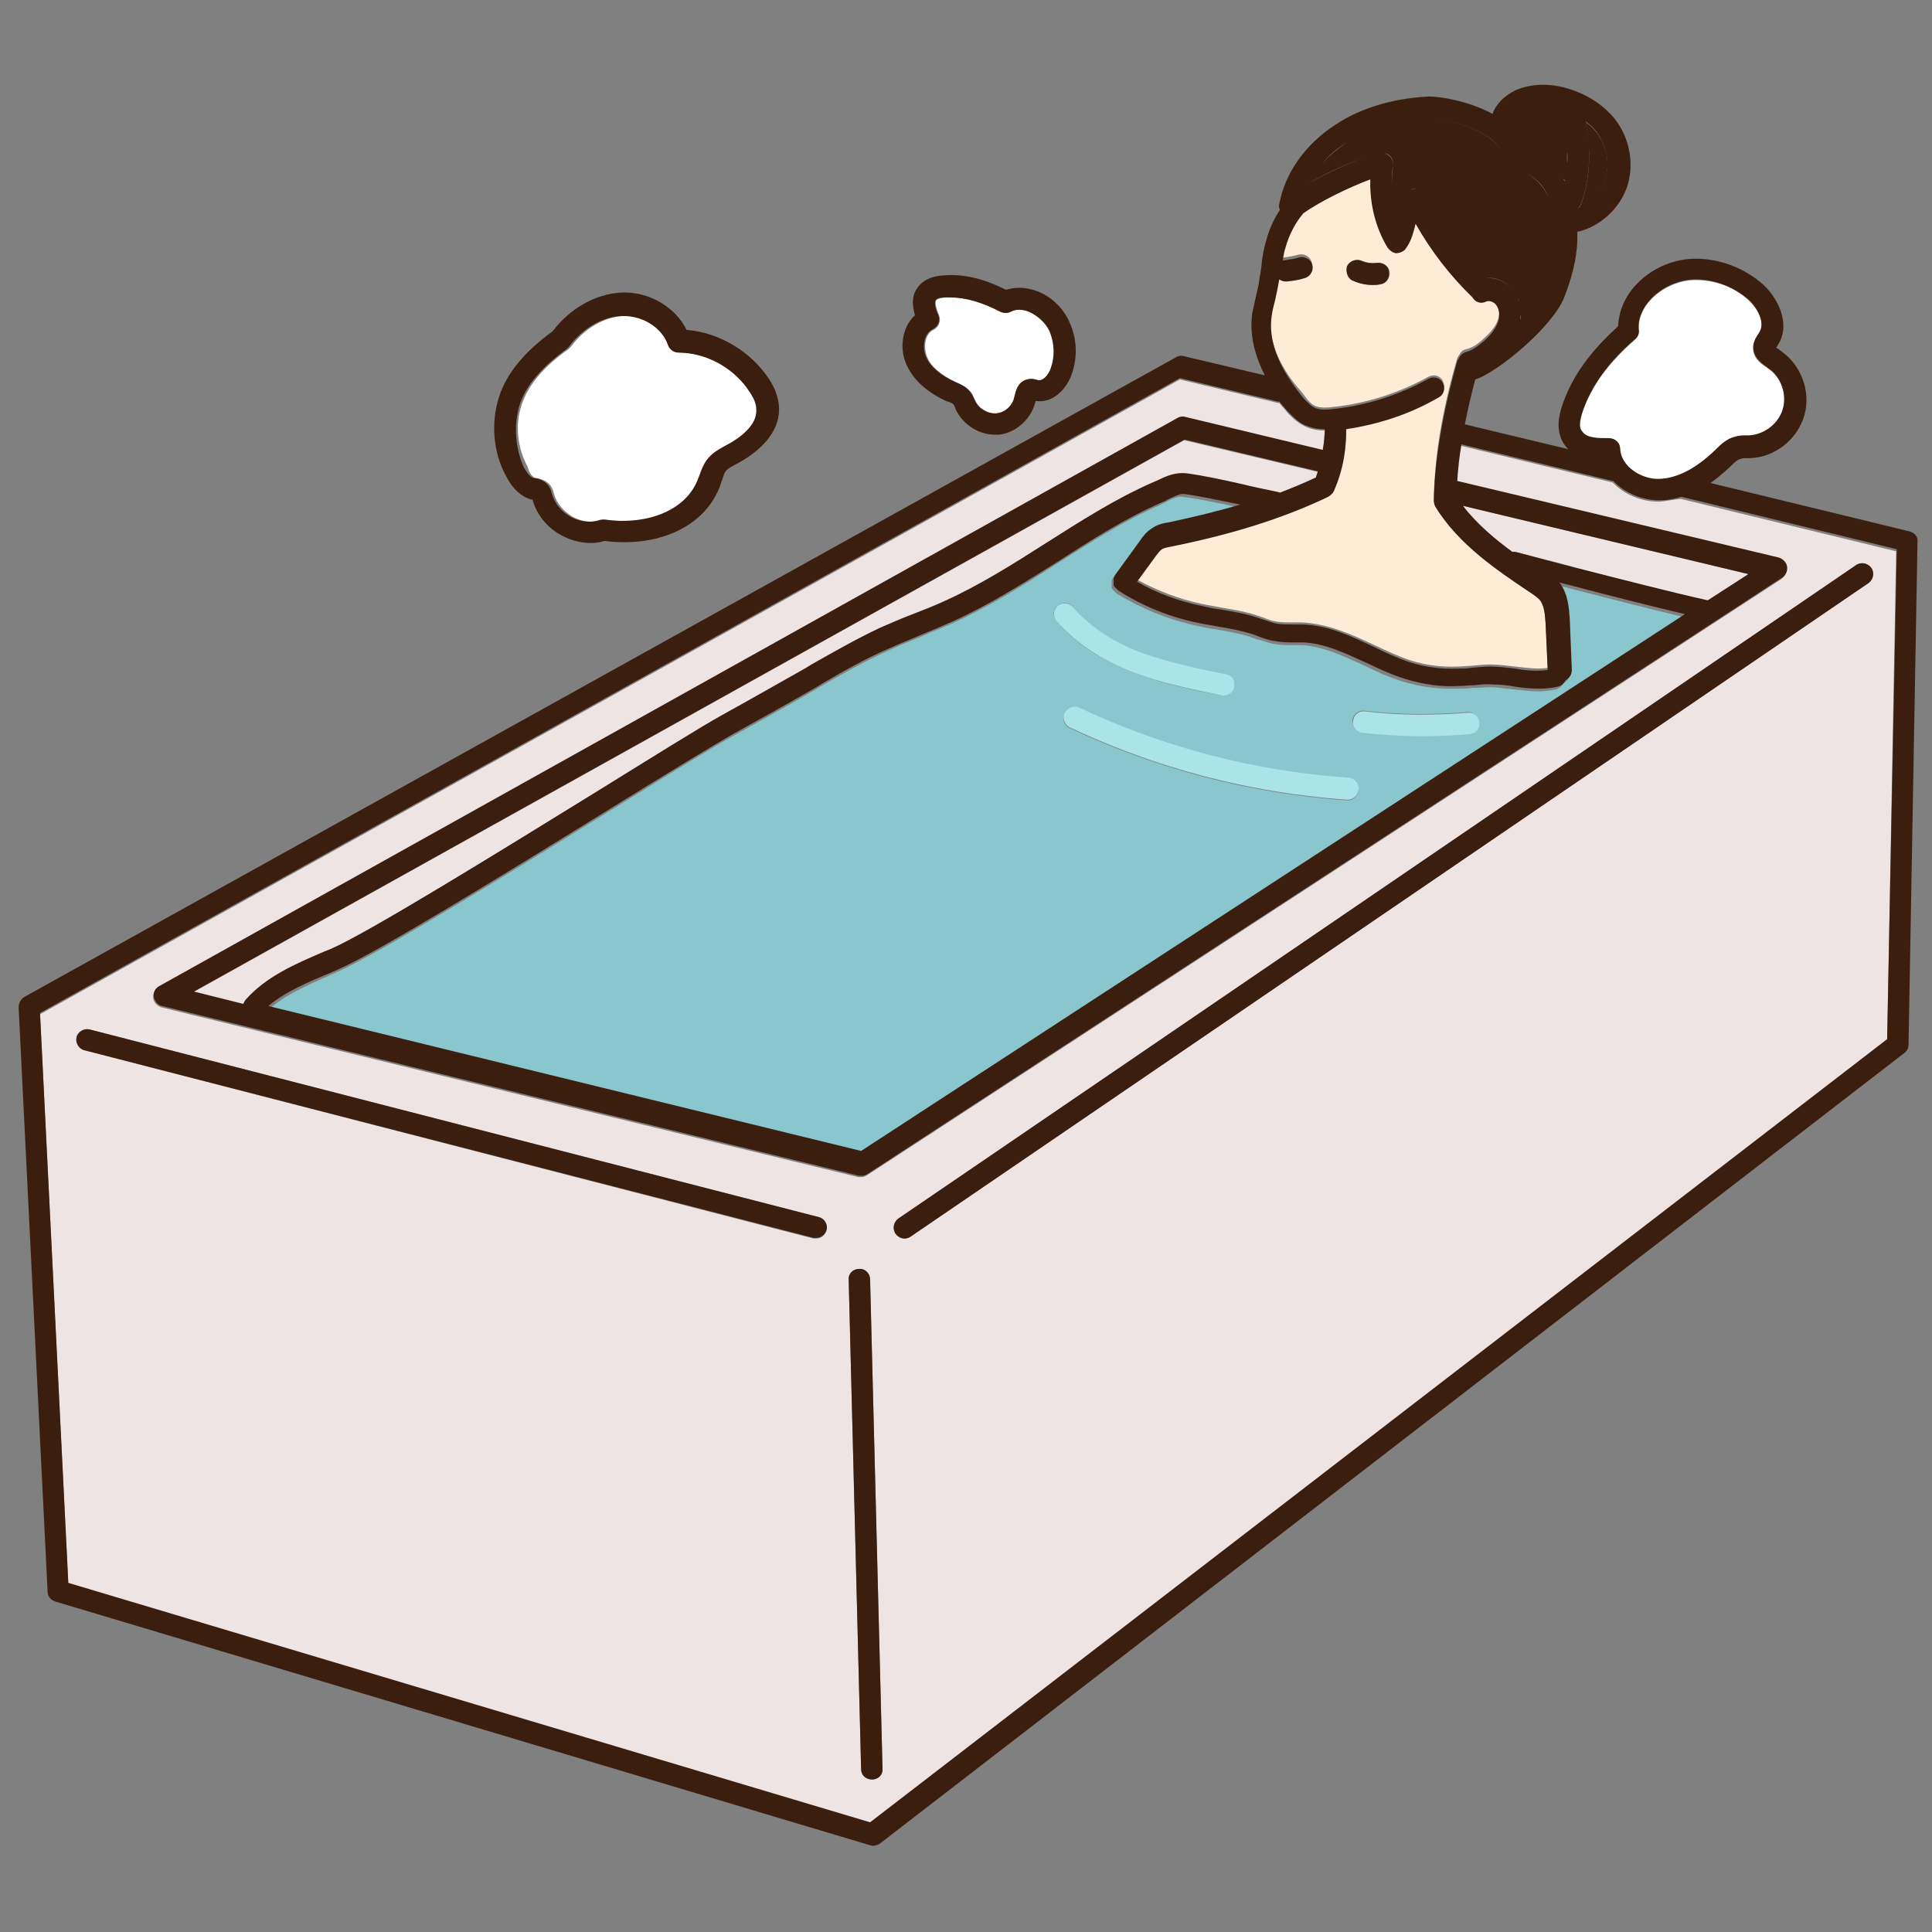
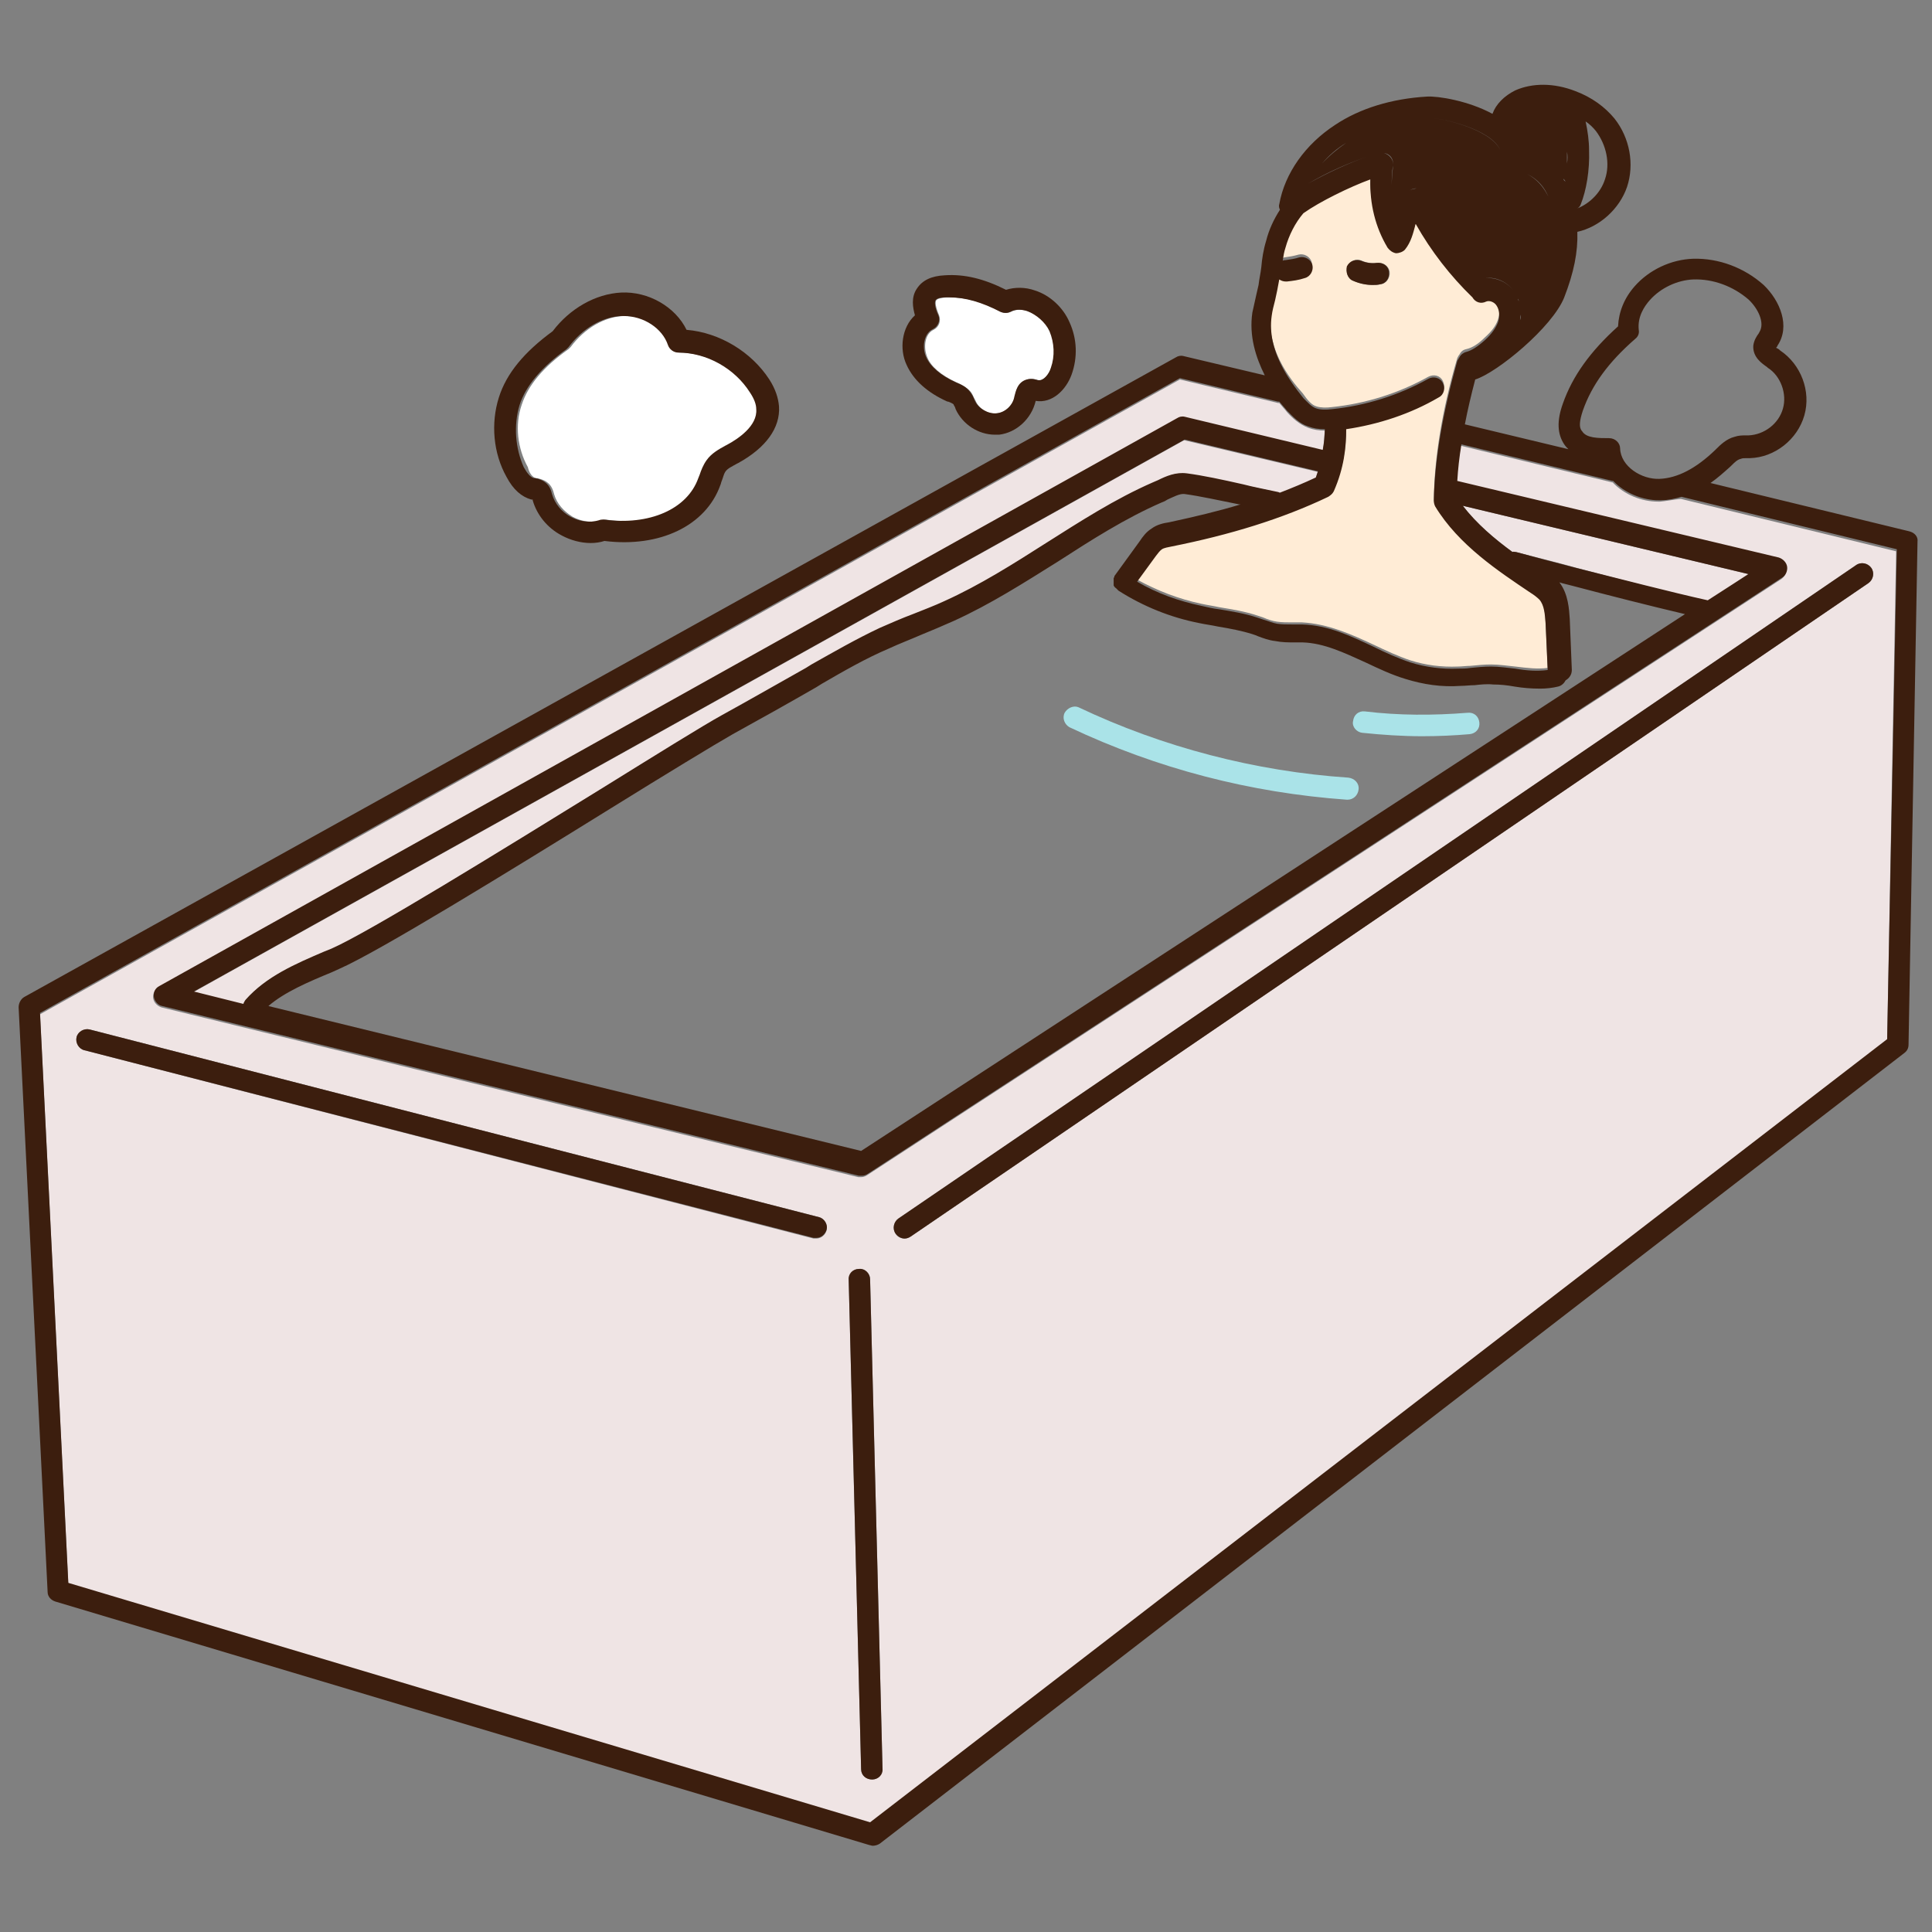
<svg xmlns="http://www.w3.org/2000/svg" version="1.1" id="レイヤー_1" x="0px" y="0px" viewBox="0 0 280 280" style="enable-background:new 0 0 280 280;" xml:space="preserve">
  <rect x="0" y="0" width="280" height="280" fill="#808080" stroke="none" />
  <style type="text/css">
	.st0{fill:#FFECD6;}
	.st1{fill:#89C6CE;}
	.st2{fill:#FFFFFF;}
	.st3{fill:#3C1E0E;}
	.st4{fill:#EFE4E4;}
	.st5{fill:#AAE3E8;}
</style>
  <g>
    <path class="st0" d="M190.8,58.9c0.6,0.2,1.5,0.2,2.2,0.1c4.9-0.5,9.7-2,14-4.4c0.8-0.4,1.7-0.2,2.1,0.6c0.4,0.8,0.2,1.7-0.6,2.1   c-4.1,2.3-8.7,3.9-13.4,4.6c0,2.6-0.3,5.6-1.8,9c-0.2,0.3-0.4,0.6-0.8,0.8c-6.8,3.2-14.2,5.6-22.7,7.2c-0.5,0.1-1.1,0.2-1.4,0.4   c-0.3,0.2-0.6,0.6-0.9,1l-2.7,3.7c2.9,1.6,6,2.8,9.3,3.5c0.9,0.2,1.7,0.3,2.6,0.5c1.8,0.3,3.7,0.6,5.5,1.2c0.3,0.1,0.6,0.2,0.9,0.3   c0.7,0.3,1.3,0.5,2,0.6c0.7,0.1,1.4,0.1,2.2,0.1c0.5,0,0.9,0,1.4,0c3.7,0.2,7.1,1.7,10.3,3.2c1.9,0.9,3.6,1.7,5.4,2.3   c2.2,0.7,4.5,1,6.9,0.9c0.6,0,1.2-0.1,1.8-0.1c1-0.1,2-0.2,3-0.2c1.2,0,2.4,0.2,3.5,0.3c1.7,0.2,3.2,0.4,4.7,0.2l-0.3-6.7   c-0.1-1.5-0.2-2.8-0.9-3.6c-0.3-0.4-0.8-0.7-1.3-1c-4.6-3.1-10.4-6.9-13.8-12.5c-0.2-0.3-0.2-0.5-0.2-0.8   c0.1-5.9,1.2-12.8,3.4-20.3c0.1-0.2,0.2-0.4,0.3-0.5c0.2-0.4,0.5-0.7,1-0.8c0.9-0.2,1.8-0.8,2.7-1.7c1-0.9,1.6-1.7,1.9-2.6   c0.3-0.9,0.2-1.8-0.2-2.4c-0.3-0.5-1.1-0.8-1.5-0.6c-0.7,0.3-1.6,0-2-0.6c-3.2-3.1-6-6.7-8.2-10.6c0,0.1,0,0.2-0.1,0.2   c-0.3,1.1-0.6,2.5-1.5,3.5c-0.3,0.4-0.8,0.6-1.3,0.5c-0.5,0-1-0.3-1.2-0.8c-1.7-3-2.6-6.5-2.5-9.9c-3,1-7.3,3.2-9.7,4.9   c-1.2,1.5-2.1,3.2-2.7,5c-0.2,0.6-0.3,1.3-0.4,1.9c0.1,0,0.3-0.1,0.4-0.1c0.7-0.1,1.3-0.2,2-0.4c0.8-0.2,1.7,0.3,1.9,1.1   c0.2,0.8-0.3,1.7-1.1,1.9c-0.8,0.2-1.7,0.4-2.6,0.5c0,0-0.1,0-0.1,0c-0.4,0-0.7-0.1-1-0.3c-0.1,0.5-0.2,1.1-0.3,1.6   c-0.1,0.5-0.2,0.9-0.3,1.4c-0.2,0.8-0.4,1.6-0.5,2.3c-0.7,5,2.6,9.4,4.6,11.6C189.5,58,190.1,58.7,190.8,58.9z M195.3,38.6   c0.3-0.8,1.3-1.2,2.1-0.8c0.7,0.3,1.5,0.4,2.2,0.3c0.9-0.1,1.7,0.5,1.8,1.3c0.1,0.9-0.5,1.7-1.3,1.8c-0.4,0.1-0.7,0.1-1.1,0.1   c-1,0-1.9-0.2-2.8-0.6C195.3,40.4,195,39.4,195.3,38.6z" />
-     <path class="st1" d="M243.9,89.4c-5-1.2-10.9-2.7-16.3-4.1c-0.6-0.2-1.3-0.3-1.9-0.5c1.3,1.7,1.4,3.8,1.5,5.3l0.3,7.4   c0,0.6-0.3,1.2-0.9,1.5c-0.2,0.4-0.6,0.8-1.1,0.9c-0.9,0.2-1.8,0.3-2.6,0.3c-1.3,0-2.5-0.2-3.7-0.3c-1.1-0.1-2.1-0.3-3.1-0.3   c-0.9,0-1.8,0.1-2.7,0.1c-0.7,0.1-1.3,0.1-2,0.1c-2.7,0.1-5.4-0.2-8-1c-2-0.6-4-1.5-5.8-2.4c-3.1-1.4-6-2.8-9.1-2.9   c-0.4,0-0.8,0-1.2,0c-0.9,0-1.8,0-2.8-0.2c-0.9-0.2-1.7-0.5-2.5-0.7c-0.3-0.1-0.6-0.2-0.8-0.3c-1.6-0.5-3.3-0.8-5-1.1   c-0.9-0.1-1.8-0.3-2.7-0.5c-4.2-0.9-8.1-2.5-11.7-4.7c0,0,0,0,0,0c0,0,0,0,0,0c0,0-0.1-0.1-0.1-0.1c0,0-0.1-0.1-0.1-0.1   c0,0-0.1-0.1-0.1-0.1c0,0-0.1-0.1-0.1-0.1c0,0-0.1-0.1-0.1-0.1c0,0,0-0.1-0.1-0.1c0-0.1,0-0.1-0.1-0.2c0,0,0-0.1,0-0.1   c0-0.1,0-0.1,0-0.2c0,0,0-0.1,0-0.1c0-0.1,0-0.1,0-0.2c0,0,0-0.1,0-0.1c0-0.1,0-0.1,0-0.2c0,0,0-0.1,0-0.1c0-0.1,0-0.1,0.1-0.2   c0,0,0-0.1,0-0.1c0,0,0,0,0,0c0,0,0,0,0,0l3.7-5.1c0.4-0.6,0.9-1.3,1.7-1.8c0.9-0.6,1.8-0.8,2.5-0.9c3.7-0.7,7.1-1.6,10.4-2.6   c-0.1,0-0.1,0-0.2,0c-3.1-0.7-5.7-1.2-7.9-1.5c-0.7-0.1-1.6,0.3-2.5,0.8c-0.3,0.1-0.5,0.2-0.8,0.4c-5.3,2.3-10.2,5.5-15.1,8.6   c-4.8,3.1-9.8,6.2-15.1,8.6c-1.6,0.7-3.2,1.3-4.7,2c-1.6,0.6-3.2,1.3-4.7,2c-3.3,1.5-6.5,3.3-9.6,5.1l-0.8,0.5   c-4,2.3-8.1,4.6-12.1,6.8c-2.9,1.6-9.7,5.8-17.6,10.7c-15,9.3-33.7,20.8-39.4,23.3l-1.1,0.5c-3.4,1.5-6.9,3-9.4,5.4l85.9,21   L243.9,89.4z M196,104.4c0.1-0.9,0.9-1.5,1.7-1.4c4.9,0.6,10,0.6,14.9,0.2c0.9-0.1,1.6,0.6,1.7,1.4c0.1,0.9-0.6,1.6-1.4,1.7   c-2.3,0.2-4.6,0.3-6.9,0.3c-2.9,0-5.8-0.2-8.7-0.5C196.6,106.1,195.9,105.3,196,104.4z M195.4,112.8c0.9,0.1,1.5,0.8,1.5,1.7   c-0.1,0.8-0.7,1.5-1.6,1.5c0,0-0.1,0-0.1,0c-14-1-27.5-4.5-40.2-10.5c-0.8-0.4-1.1-1.3-0.7-2.1c0.4-0.8,1.3-1.1,2.1-0.7   C168.5,108.4,182,111.9,195.4,112.8z M153.3,87.8c0.7-0.6,1.7-0.5,2.2,0.2c2.4,2.8,5.7,5,10,6.6c3.9,1.5,8.1,2.3,12.2,3.1   c0.9,0.2,1.4,1,1.2,1.8c-0.1,0.7-0.8,1.3-1.5,1.3c-0.1,0-0.2,0-0.3,0c-4.2-0.8-8.6-1.7-12.7-3.3c-4.8-1.8-8.6-4.3-11.3-7.5   C152.5,89.3,152.6,88.3,153.3,87.8z" />
    <path class="st2" d="M138.6,55.4c0.7,0.3,1.5,0.7,2.1,1.4c0.3,0.4,0.4,0.8,0.6,1.1l0.1,0.2c0.5,1.2,1.9,2,3.1,1.8   c1.2-0.1,2.3-1.2,2.6-2.4c0.1-0.7,0.4-2.1,1.8-2.5c0.7-0.2,1.3,0,1.6,0.1l0.1,0c0.6,0.1,1.4-0.8,1.8-1.8c0.6-1.7,0.5-3.7-0.2-5.3   c-0.6-1.3-1.8-2.5-3.2-2.9c-0.6-0.2-1.6-0.4-2.5,0.1c-0.5,0.2-1,0.2-1.4,0c-2.8-1.5-5.1-2.1-7.4-2.1c-0.2,0-0.3,0-0.5,0   c-1.2,0.1-1.4,0.3-1.5,0.4c-0.2,0.3-0.1,1,0.4,2.2c0.3,0.8,0,1.7-0.8,2.1c-1.3,0.6-1.5,2.6-0.9,4C134.9,53.1,136.4,54.4,138.6,55.4   z" />
    <path class="st2" d="M77.7,69.3l0.2,0c0.3,0.1,0.9,0.2,1.4,0.6c0.7,0.5,0.9,1.3,1,1.7c0.4,1.4,1.4,2.5,2.7,3.3   c1.3,0.7,2.8,0.9,4.1,0.5c0.2-0.1,0.5-0.1,0.7-0.1c6.6,1,12.1-1.4,13.7-6c0.1-0.2,0.1-0.3,0.2-0.5c0.2-0.7,0.5-1.4,1-2.1   c0.7-1.1,1.8-1.6,2.7-2.1l0.2-0.1c1.7-0.9,4.4-2.8,4.3-5.2c0-0.7-0.3-1.5-0.9-2.4c-2.2-3.5-6.3-5.7-10.4-5.8   c-0.7,0-1.3-0.4-1.5-1.1c-0.8-2.4-3.5-4.2-6.4-4.2c-0.1,0-0.2,0-0.3,0c-2.8,0.1-5.7,1.8-7.7,4.5c-0.1,0.1-0.2,0.2-0.3,0.3   c-3.7,2.6-5.9,5.3-6.8,8.1c-1,2.9-0.6,6.3,0.9,9C76.7,68.6,77.2,69.2,77.7,69.3z" />
-     <path class="st2" d="M233.2,63.6C233.2,63.6,233.2,63.6,233.2,63.6c0.9,0,1.6,0.7,1.6,1.5c0.1,2.6,3.1,4.5,5.7,4.4   c2.6-0.1,5.3-1.5,8.1-4.2l0.1-0.1c0.7-0.7,1.5-1.5,2.7-1.8c0.6-0.2,1.1-0.2,1.6-0.2c0.1,0,0.3,0,0.4,0c2.2-0.1,4.4-1.8,5-3.9   c0.6-2.2-0.3-4.7-2.2-5.9l-0.1-0.1c-0.8-0.5-2.2-1.4-2-3.1c0.1-0.8,0.5-1.4,0.8-1.8c0-0.1,0.1-0.1,0.1-0.2c0.9-1.2-0.1-3.3-1.6-4.7   c-2.2-2-5.1-3-8-2.9c-2.3,0.1-4.7,1.2-6.3,3c-0.8,0.9-1.7,2.4-1.6,4.3c0,0.5-0.2,1-0.5,1.3c-3.9,3.4-6.3,6.7-7.6,10.4   c-0.5,1.5-0.6,2.5-0.1,3.1C229.9,63.6,231.6,63.7,233.2,63.6z" />
-     <path class="st3" d="M232.6,26.1c0.8-2.3,0.3-5-1.3-7c-0.4-0.5-0.9-1-1.5-1.4c0.3,1.4,0.4,2.8,0.5,4.2c0.1,2.9-0.4,5.7-1.2,7.8   c-0.1,0.3-0.3,0.5-0.5,0.7C230.4,29.6,232,28,232.6,26.1z" />
    <path class="st4" d="M240.6,72.7c-0.1,0-0.2,0-0.3,0c-2.4,0-4.9-1-6.6-2.8c0,0-0.1,0-0.1,0l-21.9-5.3c-0.3,1.8-0.5,3.6-0.6,5.3   L257.7,81c0.6,0.1,1.1,0.6,1.2,1.3c0.1,0.6-0.2,1.2-0.7,1.6l-132.5,86.4c-0.3,0.2-0.6,0.3-0.9,0.3c-0.1,0-0.2,0-0.4,0l-101-24.6   c-0.6-0.2-1.1-0.7-1.2-1.3c-0.1-0.6,0.2-1.3,0.8-1.6l147.6-82.3c0.3-0.2,0.7-0.2,1.1-0.2l20,4.8c0.2-1.1,0.2-2.1,0.3-3   c0,0-0.1,0-0.1,0c-0.7,0-1.5-0.1-2.3-0.4c-1.3-0.5-2.3-1.4-3.1-2.3c-0.3-0.4-0.7-0.8-1.1-1.3c-0.1,0-0.1,0-0.2,0l-14.2-3.4   l-165.2,92l4.1,82.6l116.2,34.7l147.4-113.5l1.3-70.9l-31.2-7.6C242.6,72.4,241.6,72.6,240.6,72.7z M119.8,178.3   c-0.2,0.7-0.8,1.2-1.5,1.2c-0.1,0-0.3,0-0.4,0L12.2,152.2c-0.8-0.2-1.3-1.1-1.1-1.9c0.2-0.8,1.1-1.3,1.9-1.1l105.7,27.2   C119.5,176.6,120,177.5,119.8,178.3z M126.4,257.9C126.4,257.9,126.3,257.9,126.4,257.9c-0.9,0-1.6-0.7-1.6-1.5l-1.8-70.9   c0-0.9,0.7-1.6,1.5-1.6c0.9,0,1.6,0.7,1.6,1.5l1.8,70.9C127.9,257.2,127.2,257.9,126.4,257.9z M271.2,82.3c0.5,0.7,0.3,1.7-0.4,2.2   L132,179.2c-0.3,0.2-0.6,0.3-0.9,0.3c-0.5,0-1-0.2-1.3-0.7c-0.5-0.7-0.3-1.7,0.4-2.2L269,81.9C269.7,81.4,270.7,81.6,271.2,82.3z" />
    <path class="st4" d="M86.9,114.5c8-4.9,14.8-9.2,17.8-10.8c4-2.2,8.1-4.5,12.1-6.8l0.8-0.5c3.2-1.8,6.5-3.7,9.9-5.3   c1.6-0.7,3.2-1.4,4.8-2c1.5-0.6,3.1-1.2,4.6-1.9c5.1-2.3,10-5.4,14.7-8.4c4.9-3.1,10-6.4,15.5-8.8c0.2-0.1,0.5-0.2,0.7-0.3   c1.2-0.6,2.6-1.3,4.2-1c2.3,0.3,5,0.9,8.2,1.6c1.6,0.3,3.2,0.7,5,1.1c0.1,0,0.2,0,0.3,0.1c1.8-0.7,3.5-1.4,5.2-2.2   c0.1-0.3,0.2-0.6,0.3-0.9l-19.4-4.6l-143.6,80l7.2,1.8c0.1-0.2,0.2-0.4,0.3-0.6c3-3.4,7.2-5.2,11.3-6.9l1-0.4   C53.4,135.2,72.8,123.2,86.9,114.5z" />
    <path class="st4" d="M253.4,83.2L212,73.3c2,2.6,4.6,4.8,7.2,6.7c0.2,0,0.3,0,0.5,0c2.6,0.7,5.6,1.4,8.8,2.3   c6.4,1.7,13.6,3.6,19.1,4.8L253.4,83.2z" />
    <path class="st3" d="M276.7,77l-28.8-7c1-0.7,1.9-1.5,2.9-2.4l0.1-0.1c0.5-0.5,0.9-0.9,1.4-1c0.2-0.1,0.5-0.1,0.8-0.1   c0.2,0,0.3,0,0.5,0c3.6-0.1,6.9-2.7,7.9-6.2c1-3.5-0.5-7.4-3.5-9.4l-0.1-0.1c-0.1-0.1-0.3-0.2-0.5-0.3c0,0,0,0,0,0   c0.1-0.1,0.2-0.2,0.2-0.3c1.9-2.8,0.4-6.5-2-8.8c-2.8-2.5-6.5-3.9-10.2-3.8c-3.2,0.1-6.4,1.6-8.5,4c-1.5,1.7-2.3,3.7-2.4,5.8   c-4,3.6-6.6,7.2-8,11.2c-0.9,2.5-0.8,4.4,0.2,5.9c0.2,0.3,0.4,0.5,0.6,0.7l-15-3.6c0.4-2.1,0.9-4.2,1.5-6.5   c3.2-1,11.2-7.6,12.9-11.9c1.4-3.6,2-6.6,1.9-9.5c3.2-0.7,6.1-3.3,7.2-6.5c1.1-3.3,0.4-7.1-1.8-9.9c-1.4-1.7-3.3-3.1-5.7-4   c-3.1-1.2-6.2-1.2-8.7-0.1c-1.6,0.8-2.8,2-3.3,3.4c-3.5-1.9-7.9-2.6-9.5-2.5c-5.1,0.3-9.7,1.7-13.3,4.1c-4.3,2.8-7.3,7-8.1,11.5   c-0.1,0.3,0,0.6,0.1,0.8c-0.9,1.4-1.6,2.9-2,4.5c-0.4,1.3-0.6,2.6-0.7,3.8c-0.1,0.9-0.3,1.7-0.4,2.6c-0.1,0.4-0.2,0.9-0.3,1.3   c-0.2,0.9-0.4,1.8-0.6,2.7c-0.5,3.4,0.5,6.5,1.8,9.1l-11.8-2.8c-0.4-0.1-0.8,0-1.1,0.2L3.5,144.5c-0.5,0.3-0.8,0.9-0.8,1.5   l4.2,84.7c0,0.7,0.5,1.2,1.1,1.4l118,35.3c0.1,0,0.3,0.1,0.5,0.1c0.3,0,0.7-0.1,1-0.3L276,152.6c0.4-0.3,0.6-0.7,0.6-1.2l1.3-72.9   C278,77.8,277.5,77.2,276.7,77z M229.1,29.6c0.8-2,1.3-4.9,1.2-7.8c0-1.4-0.2-2.8-0.5-4.2c0.6,0.4,1.1,0.9,1.5,1.4   c1.5,2,2.1,4.7,1.3,7c-0.6,1.9-2.2,3.5-4,4.2C228.8,30.1,229,29.9,229.1,29.6z M229.4,59.5c1.3-3.7,3.7-7,7.6-10.4   c0.4-0.3,0.6-0.8,0.5-1.3c-0.2-1.9,0.8-3.4,1.6-4.3c1.6-1.8,4-2.9,6.3-3c2.9-0.1,5.8,1,8,2.9c1.4,1.3,2.4,3.4,1.6,4.7   c0,0.1-0.1,0.1-0.1,0.2c-0.3,0.4-0.7,1-0.8,1.8c-0.1,1.7,1.3,2.6,2,3.1l0.1,0.1c1.9,1.2,2.8,3.8,2.2,5.9c-0.6,2.2-2.7,3.8-5,3.9   c-0.1,0-0.3,0-0.4,0c-0.5,0-1,0-1.6,0.2c-1.2,0.3-2.1,1.2-2.7,1.8l-0.1,0.1c-2.8,2.7-5.5,4.1-8.1,4.2c-2.6,0.1-5.6-1.8-5.7-4.4   c0-0.8-0.7-1.5-1.6-1.5c0,0,0,0,0,0c-1.6,0-3.3,0-3.9-1C228.8,62,228.9,61,229.4,59.5z M215.3,40.3c-2.8-2.7-5.2-5.8-7.1-9.2   C210.1,34.5,212.5,37.6,215.3,40.3c1.6-0.2,3.2,0.6,4.2,2c0.2,0.3,0.3,0.6,0.5,0.9c-0.1-0.3-0.3-0.6-0.5-0.9   C218.5,40.9,216.9,40.2,215.3,40.3z M200.6,22.2c-0.1,0-0.2,0-0.4,0c-0.1,0-0.2,0-0.3,0c0.1,0,0.2,0,0.3,0   C200.3,22.2,200.5,22.2,200.6,22.2c0.9,0.1,1.4,0.9,1.3,1.8c-0.1,0.9-0.2,1.9-0.2,2.8c0-0.9,0-1.9,0.2-2.8   C202,23.2,201.4,22.4,200.6,22.2z M189.6,26.6c2.7-1.6,6.1-3.1,8.6-3.9C195.7,23.5,192.3,25.1,189.6,26.6L189.6,26.6z M204.3,27.6   c0.3-0.2,0.6-0.3,1-0.3C204.9,27.4,204.6,27.4,204.3,27.6c-1.2,0.8-1.7,2-2,3.1c0,0,0,0,0,0C202.7,29.6,203.2,28.4,204.3,27.6z    M221.3,25.2c1.6,0.8,2.5,1.9,3.1,3.3C223.7,27.1,222.8,26,221.3,25.2c-0.8-0.4-1.1-1.3-0.7-2.1c0.3-0.6,0.9-0.9,1.5-0.9   c-0.6,0-1.2,0.3-1.5,0.9C220.2,23.9,220.5,24.8,221.3,25.2z M220.1,43.7c0-0.1-0.1-0.3-0.1-0.4C220.1,43.4,220.1,43.5,220.1,43.7z    M223.6,42c-0.5,1.3-1.8,2.9-3.3,4.4c0-0.3,0-0.5,0.1-0.8c0,0.3,0,0.5-0.1,0.8C221.9,44.9,223.1,43.3,223.6,42   c1.2-3.1,1.7-5.5,1.7-7.9C225.3,36.5,224.8,38.9,223.6,42z M226.6,25.9c0.1,0.1,0.2,0.3,0.3,0.4v0   C226.7,26.2,226.6,26.1,226.6,25.9z M227.1,23.7c0-0.6,0-1.1,0-1.7c0-0.9-0.1-1.8-0.3-2.8c0.1,0.9,0.2,1.8,0.3,2.8   C227.2,22.5,227.2,23.1,227.1,23.7z M226.1,15.8c0.3,0.8,0.5,1.7,0.6,2.5C226.6,17.5,226.4,16.6,226.1,15.8c-1.3-0.4-3.2-0.7-5,0   C222.9,15.1,224.8,15.4,226.1,15.8z M220.3,16.1c-0.6,0.4-1.1,0.9-1.2,1.4C219.2,17,219.7,16.5,220.3,16.1z M217.4,21.7   c0.3,0.6,0.9,0.9,1.5,0.9C218.3,22.6,217.7,22.3,217.4,21.7c-1.4-3-8.6-4.7-10.6-4.6l0,0C208.8,17,216.1,18.7,217.4,21.7z    M195.1,20.7c1.6-1,3.4-1.9,5.4-2.4C198.5,18.8,196.7,19.6,195.1,20.7c-1.3,0.9-2.5,1.9-3.5,3C192.6,22.5,193.8,21.5,195.1,20.7z    M184.3,45.8c0.1-0.8,0.3-1.5,0.5-2.3c0.1-0.5,0.2-0.9,0.3-1.4c0.1-0.5,0.2-1.1,0.3-1.6c0.3,0.2,0.6,0.3,1,0.3c0,0,0.1,0,0.1,0   c0.9-0.1,1.7-0.2,2.6-0.5c0.8-0.2,1.3-1.1,1.1-1.9c-0.2-0.8-1.1-1.3-1.9-1.1c-0.6,0.2-1.3,0.3-2,0.4c-0.1,0-0.3,0-0.4,0.1   c0.1-0.7,0.2-1.3,0.4-1.9c0.5-1.8,1.4-3.6,2.6-5c2.4-1.7,6.7-3.8,9.7-4.9c-0.1,3.5,0.7,6.9,2.5,9.9c0.3,0.4,0.7,0.7,1.2,0.8   c0.5,0,1-0.2,1.3-0.5c0.9-1.1,1.2-2.4,1.5-3.5c0-0.1,0-0.2,0.1-0.2c2.2,3.9,5,7.5,8.2,10.6c0.4,0.7,1.2,1,2,0.6   c0.5-0.2,1.2,0.1,1.5,0.6c0.4,0.6,0.5,1.5,0.2,2.4c-0.3,0.8-0.9,1.7-1.9,2.6c-1,0.9-1.9,1.5-2.7,1.7c-0.4,0.1-0.8,0.4-1,0.8   c-0.1,0.2-0.2,0.3-0.3,0.5c-2.1,7.5-3.3,14.3-3.4,20.3c0,0.3,0.1,0.6,0.2,0.8c3.4,5.6,9.2,9.4,13.8,12.5c0.5,0.3,1,0.7,1.3,1   c0.7,0.8,0.8,2.1,0.9,3.5l0.3,6.7c-1.5,0.2-3,0.1-4.7-0.2c-1.1-0.1-2.3-0.3-3.5-0.3c-1,0-2,0.1-3,0.2c-0.6,0.1-1.2,0.1-1.8,0.1   c-2.3,0.1-4.7-0.2-6.9-0.9c-1.8-0.6-3.6-1.4-5.4-2.3c-3.2-1.5-6.5-3.1-10.3-3.2c-0.5,0-0.9,0-1.4,0c-0.8,0-1.5,0-2.2-0.1   c-0.6-0.1-1.3-0.4-2-0.6c-0.3-0.1-0.6-0.2-0.9-0.3c-1.8-0.6-3.7-0.9-5.5-1.2c-0.9-0.1-1.7-0.3-2.6-0.5c-3.3-0.7-6.4-1.8-9.3-3.5   l2.7-3.7c0.3-0.4,0.6-0.8,0.9-1c0.3-0.2,0.9-0.3,1.4-0.4c8.5-1.7,16-4,22.7-7.2c0.3-0.2,0.6-0.4,0.8-0.8c1.5-3.4,1.8-6.4,1.8-9   c4.7-0.7,9.3-2.2,13.4-4.6c0.8-0.4,1-1.4,0.6-2.1c-0.4-0.8-1.4-1-2.1-0.6c-4.3,2.4-9.1,3.9-14,4.4c-0.8,0.1-1.6,0.1-2.2-0.1   c-0.7-0.2-1.3-0.9-1.9-1.5C186.9,55.2,183.6,50.8,184.3,45.8z M48.1,140.9l1.1-0.5c5.7-2.5,24.4-14,39.4-23.3   c7.9-4.9,14.8-9.1,17.6-10.7c4-2.2,8.1-4.5,12.1-6.8l0.8-0.5c3.1-1.8,6.4-3.7,9.7-5.1c1.5-0.7,3.1-1.3,4.7-2c1.5-0.6,3.1-1.3,4.7-2   c5.3-2.4,10.3-5.6,15.1-8.6c4.8-3.1,9.8-6.3,15.1-8.6c0.3-0.1,0.5-0.2,0.8-0.4c0.9-0.4,1.8-0.9,2.5-0.8c2.2,0.3,4.9,0.9,7.9,1.5   c0.1,0,0.1,0,0.2,0c-3.3,1-6.7,1.8-10.4,2.6c-0.7,0.1-1.7,0.3-2.5,0.9c-0.8,0.5-1.3,1.2-1.7,1.8l-3.7,5.1c0,0,0,0,0,0c0,0,0,0,0,0   c0,0,0,0.1,0,0.1c0,0.1-0.1,0.1-0.1,0.2c0,0,0,0.1,0,0.1c0,0.1,0,0.1,0,0.2c0,0,0,0.1,0,0.1c0,0.1,0,0.1,0,0.2c0,0,0,0.1,0,0.1   c0,0.1,0,0.1,0,0.2c0,0,0,0.1,0,0.1c0,0.1,0,0.1,0.1,0.2c0,0,0,0.1,0.1,0.1c0,0,0,0.1,0.1,0.1c0,0,0.1,0.1,0.1,0.1   c0,0,0.1,0.1,0.1,0.1c0,0,0.1,0.1,0.1,0.1c0,0,0.1,0.1,0.1,0.1c0,0,0,0,0,0c0,0,0,0,0,0c3.6,2.3,7.6,3.9,11.7,4.7   c0.9,0.2,1.8,0.3,2.7,0.5c1.8,0.3,3.4,0.6,5,1.1c0.3,0.1,0.6,0.2,0.8,0.3c0.8,0.3,1.6,0.6,2.5,0.7c1,0.2,1.9,0.2,2.8,0.2   c0.4,0,0.8,0,1.2,0c3.1,0.1,6,1.5,9.1,2.9c1.9,0.9,3.8,1.8,5.8,2.4c2.6,0.8,5.2,1.2,8,1c0.7,0,1.3-0.1,2-0.1   c0.9-0.1,1.8-0.2,2.7-0.1c1,0,2,0.1,3.1,0.3c1.2,0.2,2.4,0.3,3.7,0.3c0.9,0,1.8-0.1,2.6-0.3c0.5-0.1,0.9-0.5,1.1-0.9   c0.5-0.3,0.9-0.8,0.9-1.5l-0.3-7.4c-0.1-1.4-0.2-3.6-1.5-5.3c0.6,0.2,1.2,0.3,1.9,0.5c5.3,1.4,11.2,2.9,16.3,4.1l-119.4,77.8   l-85.9-21C41.2,143.8,44.7,142.3,48.1,140.9z M35.6,144.9c-0.1,0.2-0.3,0.4-0.3,0.6l-7.2-1.8l143.6-80l19.3,4.6   c-0.1,0.3-0.2,0.6-0.3,0.9c-1.7,0.8-3.4,1.5-5.2,2.2c-0.1,0-0.2-0.1-0.3-0.1c-1.8-0.4-3.5-0.7-5-1.1c-3.1-0.7-5.9-1.3-8.2-1.6   c-1.6-0.2-3,0.4-4.2,1c-0.2,0.1-0.5,0.2-0.7,0.3c-5.5,2.4-10.6,5.7-15.5,8.8c-4.7,3-9.6,6.1-14.7,8.4c-1.5,0.7-3.1,1.3-4.6,1.9   c-1.6,0.6-3.2,1.3-4.8,2c-3.4,1.6-6.7,3.5-9.9,5.3l-0.8,0.5c-4.1,2.3-8.1,4.6-12.1,6.8c-2.9,1.6-9.8,5.9-17.7,10.8   c-14.1,8.7-33.5,20.7-39,23.1l-1,0.4C42.8,139.7,38.6,141.5,35.6,144.9z M228.4,82.3c-3.1-0.8-6.1-1.6-8.7-2.3   c-0.2,0-0.4-0.1-0.5,0c-2.6-1.9-5.2-4.1-7.2-6.7l41.4,9.9l-5.9,3.8C242.1,85.8,234.8,83.9,228.4,82.3z M273.5,150.6L126.1,264.1   L9.9,229.4l-4.1-82.6l165.2-92l14.2,3.4c0.1,0,0.1,0,0.2,0c0.4,0.5,0.8,0.9,1.1,1.3c0.9,0.9,1.8,1.9,3.1,2.3   c0.8,0.3,1.5,0.4,2.3,0.4c0,0,0.1,0,0.1,0c0,0.9-0.1,2-0.3,3l-20-4.8c-0.4-0.1-0.8,0-1.1,0.2L23.1,142.9c-0.6,0.3-0.9,0.9-0.8,1.6   c0.1,0.6,0.6,1.2,1.2,1.3l101,24.6c0.1,0,0.2,0,0.4,0c0.3,0,0.6-0.1,0.9-0.3l132.5-86.4c0.5-0.3,0.8-1,0.7-1.6   c-0.1-0.6-0.6-1.1-1.2-1.3l-46.6-11.1c0.1-1.7,0.3-3.5,0.6-5.3l21.9,5.3c0,0,0.1,0,0.1,0c1.7,1.8,4.3,2.8,6.6,2.8   c0.1,0,0.2,0,0.3,0c1,0,2-0.2,3-0.5l31.2,7.6L273.5,150.6z" />
    <path class="st3" d="M118.7,176.4L13,149.2c-0.8-0.2-1.7,0.3-1.9,1.1c-0.2,0.8,0.3,1.7,1.1,1.9l105.7,27.2c0.1,0,0.3,0,0.4,0   c0.7,0,1.3-0.5,1.5-1.2C120,177.5,119.5,176.6,118.7,176.4z" />
    <path class="st3" d="M129.8,178.8c0.3,0.4,0.8,0.7,1.3,0.7c0.3,0,0.6-0.1,0.9-0.3l138.8-94.7c0.7-0.5,0.9-1.5,0.4-2.2   c-0.5-0.7-1.5-0.9-2.2-0.4l-138.8,94.7C129.5,177.1,129.3,178.1,129.8,178.8z" />
    <path class="st3" d="M124.5,183.9c-0.9,0-1.6,0.7-1.5,1.6l1.8,70.9c0,0.9,0.7,1.5,1.6,1.5c0,0,0,0,0,0c0.9,0,1.6-0.7,1.5-1.6   l-1.8-70.9C126.1,184.6,125.4,183.8,124.5,183.9z" />
    <path class="st3" d="M196.1,40.7c0.9,0.4,1.9,0.6,2.8,0.6c0.4,0,0.7,0,1.1-0.1c0.9-0.1,1.4-0.9,1.3-1.8c-0.1-0.9-0.9-1.4-1.8-1.3   c-0.7,0.1-1.5,0-2.2-0.3c-0.8-0.3-1.7,0-2.1,0.8C195,39.4,195.3,40.4,196.1,40.7z" />
    <path class="st5" d="M197.4,106.2c2.9,0.3,5.8,0.5,8.7,0.5c2.3,0,4.6-0.1,6.9-0.3c0.9-0.1,1.5-0.8,1.4-1.7   c-0.1-0.9-0.8-1.5-1.7-1.4c-5,0.4-10,0.4-14.9-0.2c-0.9-0.1-1.6,0.5-1.7,1.4C195.9,105.3,196.6,106.1,197.4,106.2z" />
-     <path class="st5" d="M164.4,97.5c4.2,1.6,8.5,2.4,12.7,3.3c0.1,0,0.2,0,0.3,0c0.7,0,1.4-0.5,1.5-1.3c0.2-0.9-0.4-1.7-1.2-1.8   c-4.1-0.8-8.3-1.7-12.2-3.1c-4.3-1.6-7.6-3.9-10-6.6c-0.6-0.7-1.6-0.7-2.2-0.2c-0.7,0.6-0.7,1.6-0.2,2.2   C155.8,93.1,159.6,95.7,164.4,97.5z" />
    <path class="st5" d="M154.3,103.3c-0.4,0.8,0,1.7,0.7,2.1c12.7,6,26.2,9.5,40.2,10.5c0,0,0.1,0,0.1,0c0.8,0,1.5-0.6,1.6-1.5   c0.1-0.9-0.6-1.6-1.5-1.7c-13.4-0.9-26.9-4.4-39.1-10.2C155.6,102.2,154.7,102.6,154.3,103.3z" />
    <path class="st3" d="M77,72.4c0.1,0,0.1,0,0.2,0c0,0,0,0.1,0,0.1c0.6,2.1,2.1,4,4.2,5.1c1.3,0.7,2.8,1.1,4.2,1.1   c0.7,0,1.4-0.1,2-0.3c8,1,14.7-2.2,16.8-8.1c0.1-0.2,0.1-0.4,0.2-0.6c0.2-0.5,0.3-1,0.5-1.3c0.3-0.5,1-0.8,1.7-1.2l0.2-0.1   c4-2.2,6.1-5.1,5.9-8.2c-0.1-1.2-0.5-2.5-1.4-3.9c-2.6-4-7.2-6.8-12-7.2c-1.6-3.3-5.5-5.6-9.5-5.4c-3.7,0.2-7.4,2.3-9.9,5.6   c-4.1,3-6.7,6.1-7.8,9.6c-1.2,3.8-0.8,8.1,1.1,11.5C74.4,71,75.6,72,77,72.4z M75.3,58.7c0.9-2.8,3.2-5.5,6.8-8.1   c0.1-0.1,0.2-0.2,0.3-0.3c2-2.7,4.9-4.4,7.7-4.5c0.1,0,0.2,0,0.3,0c2.9,0,5.6,1.8,6.4,4.2c0.2,0.6,0.8,1.1,1.5,1.1   c4.1,0,8.2,2.3,10.4,5.8c0.6,0.9,0.9,1.7,0.9,2.4c0.2,2.4-2.6,4.3-4.3,5.2l-0.2,0.1c-0.9,0.5-2,1.1-2.7,2.1c-0.5,0.7-0.8,1.5-1,2.1   c-0.1,0.2-0.1,0.3-0.2,0.5c-1.6,4.5-7.1,6.9-13.7,6c-0.2,0-0.5,0-0.7,0.1c-1.3,0.4-2.8,0.2-4.1-0.5c-1.3-0.7-2.3-1.9-2.7-3.3   c-0.1-0.4-0.3-1.2-1-1.7c-0.5-0.4-1-0.5-1.4-0.6l-0.2,0c-0.5-0.1-1-0.7-1.5-1.6C74.7,65,74.4,61.7,75.3,58.7z" />
    <path class="st3" d="M131.4,52.9c1,2.2,3,4,5.9,5.3c0,0,0.1,0,0.1,0c0.3,0.1,0.7,0.3,0.8,0.4c0,0.1,0.1,0.2,0.2,0.4l0.1,0.3   c1,2.2,3.3,3.7,5.7,3.7c0.2,0,0.4,0,0.6,0c2.5-0.3,4.7-2.3,5.3-4.9c2.4,0.4,4.4-1.6,5.2-3.8c0.9-2.5,0.8-5.2-0.3-7.6   c-0.9-2.1-2.8-3.9-5-4.6c-1.4-0.5-2.9-0.5-4.2-0.1c-3.2-1.6-6-2.3-8.9-2.1c-1.9,0.1-3.2,0.7-4,1.9c-0.9,1.3-0.6,2.8-0.3,3.9   C130.7,47.4,130.3,50.6,131.4,52.9z M135.2,47.7c0.8-0.4,1.1-1.3,0.8-2c-0.5-1.1-0.6-1.9-0.4-2.2c0.1-0.1,0.3-0.4,1.5-0.4   c0.2,0,0.3,0,0.5,0c2.3,0,4.7,0.7,7.4,2.1c0.5,0.2,1,0.2,1.4,0c0.9-0.5,1.9-0.3,2.5-0.1c1.3,0.5,2.6,1.6,3.2,2.9   c0.7,1.7,0.8,3.6,0.2,5.3c-0.3,1-1.1,1.9-1.8,1.8l-0.1,0c-0.3-0.1-0.9-0.3-1.6-0.1c-1.4,0.4-1.6,1.8-1.8,2.5   c-0.2,1.2-1.3,2.3-2.6,2.4c-1.2,0.1-2.6-0.7-3.1-1.8l-0.1-0.2c-0.1-0.3-0.3-0.7-0.6-1.1c-0.6-0.8-1.4-1.1-2.1-1.4   c-2.2-1-3.7-2.3-4.3-3.7C133.6,50.3,133.9,48.3,135.2,47.7z" />
  </g>
</svg>